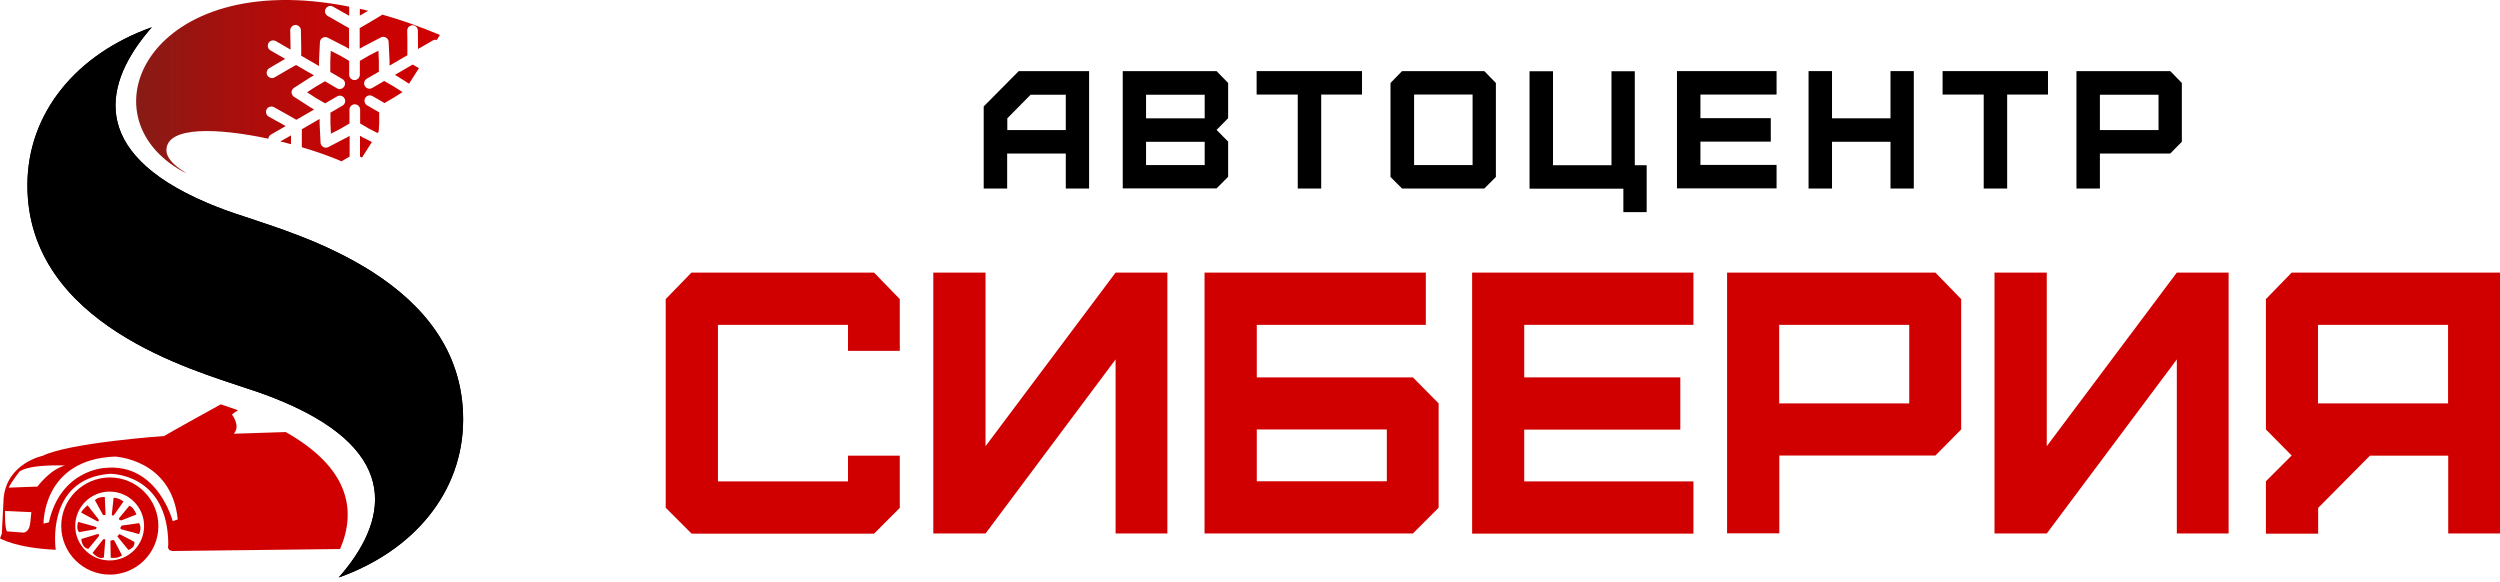
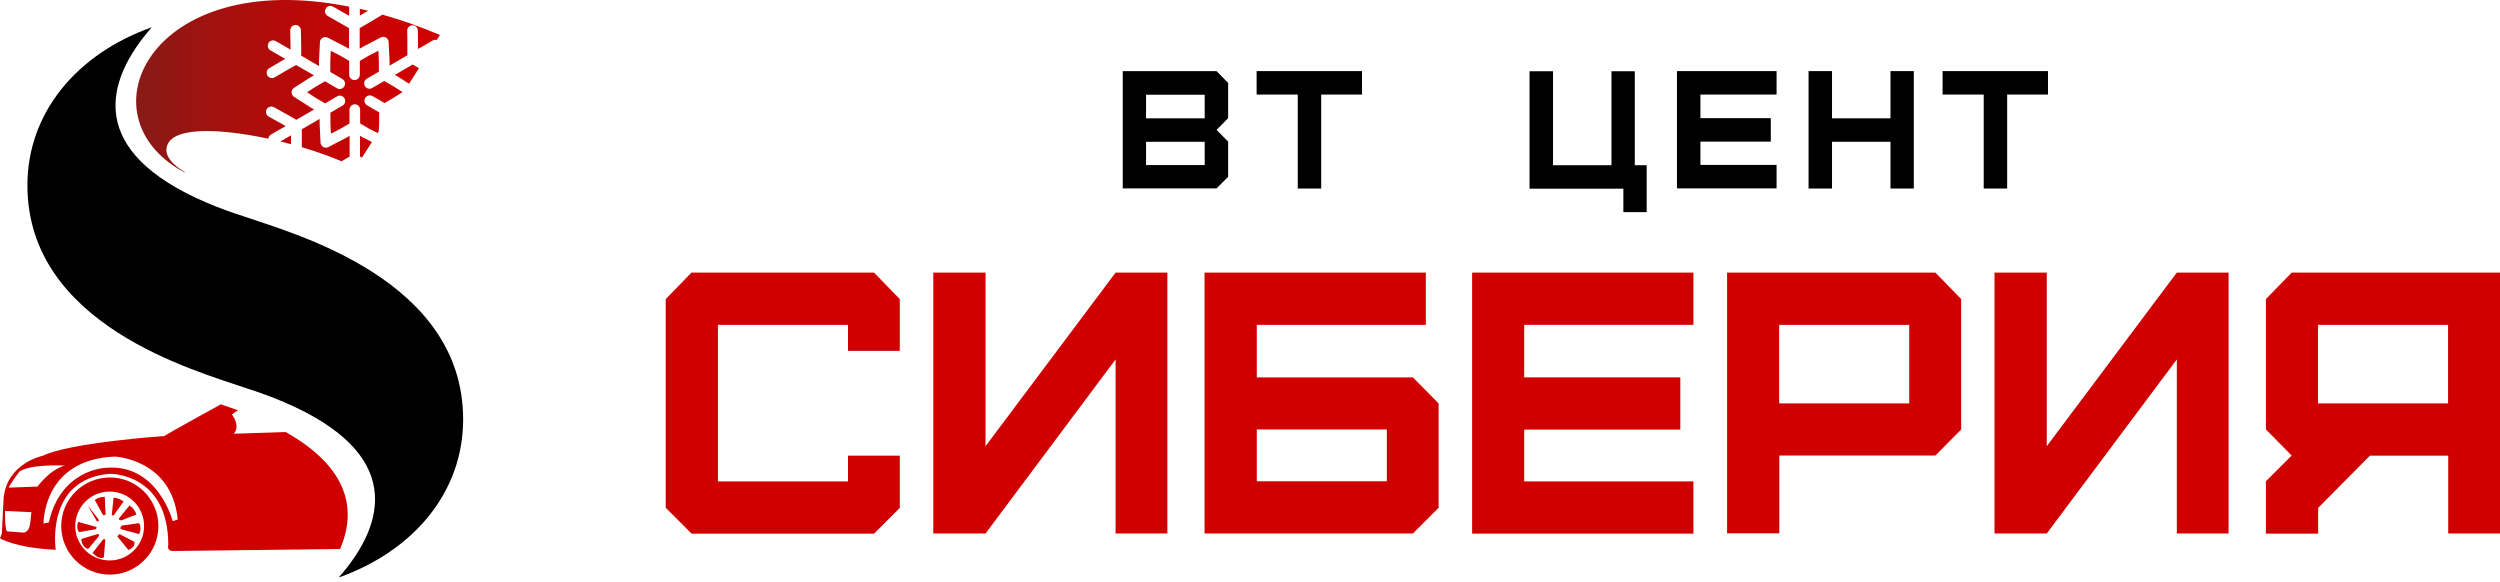
<svg xmlns="http://www.w3.org/2000/svg" width="202" height="47" viewBox="0 0 202 47" fill="none">
  <path d="M55.868 43.106L53.789 41.026V24.167L55.868 22.026H70.623L72.703 24.167V28.351H68.519V26.247H58.01V38.897H68.519V36.817H72.703V41.038L70.623 43.118H55.868V43.106Z" fill="#D10000" />
  <path d="M75.41 43.106V22.026H79.631V36.054L90.14 22.026H94.324V43.106H90.14V29.04L79.631 43.106H75.41Z" fill="#D10000" />
  <path d="M97.327 43.106V22.026H115.207V26.247H101.548V30.492H114.161L116.241 32.596V41.026L114.161 43.106H97.327ZM112.057 38.885V34.701H101.548V38.885H112.057Z" fill="#D10000" />
  <path d="M118.948 43.106V22.026H136.829V26.247H123.157V30.492H135.77V34.713H123.157V38.897H136.829V43.118H118.948V43.106Z" fill="#D10000" />
  <path d="M139.548 43.106V22.026H156.382L158.462 24.167V34.701L156.382 36.805H143.769V43.093H139.548V43.106ZM154.266 32.596V26.247H143.756V32.596H154.266Z" fill="#D10000" />
  <path d="M161.157 43.106V22.026H165.378V36.054L175.887 22.026H180.071V43.106H175.887V29.04L165.378 43.106H161.157Z" fill="#D10000" />
  <path d="M183.086 43.106V38.885L185.166 36.805L183.086 34.701V24.167L185.166 22.026H202V43.106H197.816V36.817H191.491L187.307 41.038V43.118H183.086V43.106ZM197.804 32.596V26.247H187.295V32.596H197.804Z" fill="#D10000" />
-   <path d="M79.483 15.233V8.6L82.314 5.745H87.999V15.233H86.116V12.403H81.379V15.233H79.483ZM86.116 10.508V7.653H83.274L81.391 9.56V10.508H86.116Z" fill="black" />
  <path d="M90.718 15.233V5.745H98.299L99.234 6.705V9.548L98.299 10.495L99.234 11.443V14.285L98.299 15.221H90.718V15.233ZM97.339 9.56V7.653H92.601V9.56H97.339ZM97.339 13.338V11.455H92.601V13.338H97.339Z" fill="black" />
  <path d="M104.858 15.233V7.64H101.535V5.745H110.051V7.64H106.753V15.233H104.858Z" fill="black" />
-   <path d="M113.287 15.233L112.352 14.298V6.705L113.287 5.745H119.932L120.868 6.705V14.298L119.932 15.233H113.287ZM118.985 13.338V7.64H114.259V13.338H118.985Z" fill="black" />
  <path d="M131.168 17.14V15.245H123.587V5.757H125.483V13.35H130.208V5.757H132.091V13.35H133.051V17.14H131.168Z" fill="black" />
  <path d="M135.499 15.233V5.745H143.547V7.64H137.394V9.548H143.079V11.443H137.394V13.325H143.547V15.221H135.499V15.233Z" fill="black" />
  <path d="M146.132 15.233V5.745H148.027V9.56H152.752V5.745H154.635V15.233H152.752V11.455H148.027V15.233H146.132Z" fill="black" />
  <path d="M160.284 15.233V7.64H156.961V5.745H165.477V7.64H162.179V15.233H160.284Z" fill="black" />
-   <path d="M167.777 15.233V5.745H175.358L176.293 6.705V11.455L175.358 12.403H169.672V15.233H167.777ZM174.41 10.508V7.653H169.672V10.508H174.41Z" fill="black" />
-   <path d="M37.422 33.889C37.422 39.758 33.435 44.508 27.368 46.662C31.269 42.232 32.586 36.62 22.962 32.498C22.015 32.092 20.981 31.71 19.861 31.354C19.849 31.354 19.837 31.341 19.825 31.341C15.751 29.938 2.215 26.247 2.215 14.975C2.215 9.105 6.202 4.355 12.269 2.201C8.368 6.631 7.051 12.243 16.674 16.365C17.622 16.771 18.655 17.153 19.775 17.509C19.788 17.509 19.8 17.522 19.812 17.522C23.885 18.925 37.422 22.629 37.422 33.889Z" fill="black" />
  <path d="M37.422 33.889C37.422 39.758 33.435 44.508 27.368 46.662C31.269 42.232 32.586 36.62 22.962 32.498C22.015 32.092 20.981 31.71 19.861 31.354C19.849 31.354 19.837 31.341 19.825 31.341C15.751 29.938 2.215 26.247 2.215 14.975C2.215 9.105 6.202 4.355 12.269 2.201C8.368 6.631 7.051 12.243 16.674 16.365C17.622 16.771 18.655 17.153 19.775 17.509C19.788 17.509 19.8 17.522 19.812 17.522C23.885 18.925 37.422 22.629 37.422 33.889Z" fill="black" />
  <path d="M4.947 42.503C4.947 44.668 6.707 46.428 8.873 46.428C11.039 46.428 12.798 44.668 12.798 42.503C12.798 40.337 11.039 38.577 8.873 38.577C6.707 38.589 4.947 40.337 4.947 42.503ZM6.079 42.503C6.079 40.964 7.322 39.721 8.861 39.721C10.399 39.721 11.642 40.964 11.642 42.503C11.642 44.041 10.399 45.284 8.861 45.284C7.335 45.284 6.079 44.041 6.079 42.503Z" fill="#D10000" />
  <path d="M11.026 41.567C11.026 41.567 10.829 41.026 10.46 40.854L9.636 41.85C9.636 41.85 9.525 42.023 9.808 42.047L11.026 41.567Z" fill="#D10000" />
  <path d="M9.18 41.654L9.98 40.521C9.98 40.521 9.636 40.238 9.18 40.214L9.033 41.58C9.045 41.567 9.045 41.678 9.18 41.654Z" fill="#D10000" />
  <path d="M8.528 41.567L8.467 40.152C8.467 40.152 7.95 40.127 7.667 40.411L8.319 41.604C8.332 41.592 8.467 41.678 8.528 41.567Z" fill="#D10000" />
-   <path d="M7.962 41.961L7.076 40.829C7.076 40.829 6.646 41.173 6.56 41.42L7.815 42.096C7.815 42.109 8.049 42.219 7.962 41.961Z" fill="#D10000" />
+   <path d="M7.962 41.961L7.076 40.829L7.815 42.096C7.815 42.109 8.049 42.219 7.962 41.961Z" fill="#D10000" />
  <path d="M7.728 42.564L6.313 42.17C6.313 42.17 6.116 42.736 6.399 42.995L7.728 42.761C7.728 42.761 7.901 42.613 7.728 42.564Z" fill="#D10000" />
  <path d="M7.876 43.155L6.571 43.549C6.571 43.549 6.596 44.262 7.137 44.349L7.962 43.352C7.962 43.352 8.097 43.13 7.876 43.155Z" fill="#D10000" />
  <path d="M8.332 43.586L7.482 44.668C7.482 44.668 7.962 45.259 8.393 45.038L8.504 43.672C8.504 43.672 8.528 43.499 8.332 43.586Z" fill="#D10000" />
-   <path d="M8.922 43.696L8.946 45.062C8.946 45.062 9.513 45.173 9.857 44.865L9.23 43.672C9.242 43.672 9.156 43.586 8.922 43.696Z" fill="#D10000" />
  <path d="M9.488 43.352L10.374 44.435C10.374 44.435 10.94 44.262 10.854 43.782L9.661 43.155C9.661 43.155 9.525 43.241 9.488 43.352Z" fill="#D10000" />
  <path d="M9.783 42.761L11.235 43.155C11.235 43.155 11.494 42.675 11.235 42.269L9.845 42.466C9.832 42.478 9.636 42.675 9.783 42.761Z" fill="#D10000" />
  <path d="M23.086 34.91L18.889 35.045C19.468 34.418 18.742 33.495 18.742 33.495C18.889 33.372 19.049 33.261 19.234 33.15C18.791 32.99 18.323 32.83 17.843 32.67C16.281 33.532 14.115 34.725 13.266 35.23C13.266 35.23 5.624 35.759 3.446 36.83C3.446 36.83 0.591 37.408 0.295 40.214L0.148 43.118L0 43.499C0 43.499 1.255 44.275 4.504 44.422C4.504 44.422 3.63 38.712 8.86 38.282C8.86 38.282 13.598 38.183 13.598 44.041C13.598 44.041 13.45 44.471 13.93 44.521L27.479 44.361C28.845 41.186 28.168 37.777 23.086 34.91ZM2.437 42.306C2.338 43.081 1.858 43.032 1.858 43.032L0.554 42.933C0.369 42.589 0.406 41.284 0.406 41.284L2.535 41.383L2.437 42.306ZM0.701 39.401C0.898 38.971 1.575 38.097 1.575 38.097C2.498 37.469 5.255 37.617 5.255 37.617C4.049 37.913 3.027 39.315 3.027 39.315L0.701 39.401ZM13.955 42.109C13.955 42.109 12.749 37.42 8.54 37.802C8.54 37.802 4.91 37.9 3.95 42.207L3.519 42.306C3.519 42.306 3.421 37.125 9.279 36.891C9.279 36.891 13.881 37.088 14.361 41.973L13.955 42.109Z" fill="#D10000" />
  <path d="M29.408 11.158C29.297 11.097 29.199 11.035 29.088 10.973C29.088 11.527 29.088 12.093 29.088 12.647C29.137 12.672 29.186 12.709 29.248 12.733L30.048 11.478C29.838 11.367 29.642 11.269 29.433 11.158C29.42 11.17 29.42 11.158 29.408 11.158Z" fill="url(#paint0_linear_5_1515)" />
  <path d="M23.513 11.158C23.513 11.084 23.513 11.011 23.513 10.937C23.23 11.097 22.934 11.269 22.651 11.429C22.947 11.503 23.23 11.576 23.513 11.65C23.513 11.49 23.513 11.318 23.513 11.158Z" fill="url(#paint1_linear_5_1515)" />
  <path d="M27.894 11.17C27.439 11.404 26.983 11.638 26.528 11.884C26.319 11.995 26.06 11.909 25.95 11.7C25.913 11.638 25.9 11.576 25.9 11.515C25.876 11.011 25.851 10.506 25.826 10.001C25.826 9.989 25.826 9.989 25.826 9.977C25.826 9.854 25.826 9.731 25.826 9.608C25.347 9.891 24.867 10.161 24.387 10.444C24.387 10.691 24.387 10.924 24.387 11.17C24.387 11.417 24.387 11.663 24.387 11.896C25.593 12.253 26.7 12.647 27.586 13.029C27.586 13.029 27.586 13.029 27.599 13.029C27.611 13.029 27.611 13.016 27.623 13.016C27.832 12.893 28.041 12.77 28.251 12.647C28.251 12.093 28.251 11.54 28.251 10.974C28.14 11.035 28.041 11.097 27.931 11.158C27.906 11.158 27.906 11.17 27.894 11.17Z" fill="url(#paint2_linear_5_1515)" />
  <path d="M31.044 6.543C31.019 6.556 30.994 6.58 30.958 6.593C30.662 6.765 30.367 6.937 30.072 7.11C29.862 7.233 29.604 7.159 29.481 6.95C29.358 6.74 29.432 6.482 29.641 6.359C29.936 6.187 30.232 6.014 30.527 5.842C30.552 5.83 30.576 5.805 30.613 5.793C30.613 5.51 30.613 5.214 30.613 4.931C30.601 4.648 30.588 4.378 30.576 4.095C30.318 4.23 30.059 4.365 29.813 4.488C29.567 4.636 29.321 4.771 29.075 4.919C29.075 5.288 29.075 5.67 29.075 6.039C29.075 6.273 28.878 6.47 28.644 6.47C28.41 6.47 28.213 6.273 28.213 6.039C28.213 5.67 28.213 5.288 28.213 4.919C27.967 4.771 27.721 4.636 27.475 4.488C27.229 4.365 26.971 4.23 26.724 4.107C26.712 4.39 26.7 4.673 26.688 4.944V4.956C26.688 5.239 26.688 5.534 26.688 5.817C26.712 5.83 26.737 5.854 26.774 5.867C26.786 5.867 26.786 5.879 26.798 5.879C27.081 6.051 27.377 6.211 27.66 6.383C27.869 6.507 27.943 6.765 27.82 6.974C27.697 7.183 27.438 7.257 27.229 7.134C26.946 6.962 26.651 6.802 26.367 6.63C26.355 6.63 26.355 6.617 26.343 6.617C26.318 6.605 26.281 6.58 26.257 6.568C26.011 6.716 25.765 6.851 25.518 6.999C25.285 7.146 25.038 7.306 24.805 7.454C25.051 7.614 25.297 7.762 25.531 7.922C25.777 8.069 26.023 8.205 26.269 8.352C26.294 8.34 26.318 8.316 26.355 8.303C26.651 8.131 26.946 7.959 27.241 7.786C27.45 7.663 27.709 7.737 27.832 7.946C27.955 8.156 27.881 8.414 27.672 8.537C27.377 8.709 27.081 8.882 26.786 9.054C26.761 9.066 26.737 9.091 26.7 9.103C26.7 9.386 26.7 9.681 26.7 9.964C26.712 10.248 26.724 10.518 26.737 10.801C26.995 10.666 27.253 10.53 27.5 10.408C27.746 10.26 27.992 10.124 28.238 9.977C28.238 9.608 28.238 9.226 28.238 8.857C28.238 8.623 28.435 8.426 28.669 8.426C28.902 8.426 29.099 8.623 29.099 8.857C29.099 9.226 29.099 9.608 29.099 9.977C29.346 10.124 29.592 10.26 29.838 10.408C30.059 10.518 30.293 10.641 30.515 10.752L30.601 10.617C30.613 10.395 30.625 10.174 30.638 9.952V9.94C30.638 9.657 30.638 9.361 30.638 9.078C30.318 8.894 29.985 8.709 29.666 8.512C29.456 8.389 29.395 8.131 29.506 7.922C29.629 7.713 29.887 7.651 30.096 7.762C30.416 7.946 30.748 8.131 31.068 8.328C31.314 8.18 31.561 8.045 31.807 7.897C32.041 7.749 32.287 7.589 32.52 7.442C32.274 7.282 32.028 7.134 31.794 6.974C31.536 6.827 31.29 6.691 31.044 6.543Z" fill="url(#paint3_linear_5_1515)" />
  <path d="M25.076 8.672L25.064 8.66C24.633 8.377 24.19 8.106 23.759 7.823C23.562 7.7 23.501 7.429 23.624 7.233C23.661 7.171 23.71 7.134 23.759 7.097C24.19 6.826 24.608 6.543 25.039 6.273C25.051 6.273 25.051 6.26 25.064 6.26C25.162 6.199 25.273 6.137 25.371 6.088C24.891 5.805 24.411 5.534 23.919 5.251C23.71 5.374 23.501 5.497 23.291 5.608C22.922 5.817 22.566 6.039 22.196 6.248C21.987 6.371 21.729 6.297 21.606 6.1C21.483 5.891 21.556 5.633 21.753 5.51C22.122 5.301 22.479 5.079 22.849 4.87C22.91 4.833 22.984 4.796 23.045 4.759C22.652 4.525 22.246 4.304 21.852 4.07C21.643 3.947 21.581 3.689 21.692 3.479C21.815 3.27 22.073 3.209 22.282 3.319C22.676 3.553 23.082 3.775 23.476 4.008C23.476 3.935 23.476 3.861 23.476 3.775C23.476 3.762 23.476 3.75 23.476 3.75C23.464 3.319 23.464 2.889 23.451 2.458C23.451 2.224 23.636 2.027 23.87 2.015C24.104 2.015 24.301 2.2 24.313 2.433C24.325 2.864 24.325 3.295 24.337 3.725C24.337 3.738 24.337 3.75 24.337 3.775C24.337 4.021 24.337 4.267 24.337 4.501C24.817 4.784 25.297 5.054 25.777 5.337C25.777 5.214 25.777 5.091 25.777 4.968C25.777 4.956 25.777 4.931 25.777 4.919C25.802 4.415 25.826 3.91 25.851 3.405C25.863 3.172 26.06 2.987 26.306 2.999C26.368 2.999 26.43 3.024 26.491 3.049C26.946 3.282 27.402 3.516 27.857 3.75C27.869 3.75 27.869 3.762 27.882 3.762C27.992 3.824 28.091 3.885 28.202 3.947C28.202 3.393 28.202 2.827 28.202 2.273C27.992 2.15 27.783 2.027 27.574 1.916C27.205 1.707 26.836 1.498 26.479 1.289C26.27 1.166 26.196 0.907 26.319 0.698C26.442 0.489 26.7 0.415 26.91 0.538C27.279 0.747 27.648 0.957 28.017 1.166C28.078 1.203 28.14 1.24 28.214 1.277C28.214 1.03 28.214 0.784 28.214 0.538C12.155 -2.674 6.494 9.349 14.813 13.878C15.76 14.284 13.447 13.336 13.447 12.143C13.447 10.174 17.594 10.334 21.68 11.207C21.692 11.072 21.766 10.949 21.889 10.875C22.282 10.641 22.689 10.42 23.082 10.186C23.021 10.149 22.947 10.112 22.886 10.075C22.492 9.854 22.11 9.645 21.716 9.423C21.507 9.312 21.433 9.042 21.544 8.832C21.655 8.623 21.926 8.549 22.135 8.66C22.529 8.882 22.91 9.091 23.304 9.312C23.513 9.435 23.735 9.558 23.944 9.681C24.424 9.398 24.904 9.128 25.384 8.845C25.285 8.795 25.174 8.734 25.076 8.672Z" fill="url(#paint4_linear_5_1515)" />
  <path d="M30.884 1.178C30.872 1.19 30.86 1.203 30.847 1.215C30.466 1.437 30.097 1.67 29.715 1.892C29.703 1.892 29.703 1.904 29.691 1.904C29.481 2.027 29.272 2.15 29.063 2.273C29.063 2.827 29.063 3.381 29.063 3.935C29.174 3.873 29.272 3.812 29.383 3.75C29.395 3.75 29.395 3.738 29.407 3.738C29.863 3.504 30.318 3.27 30.773 3.024C30.983 2.913 31.241 2.999 31.352 3.209C31.389 3.27 31.401 3.332 31.401 3.393C31.426 3.898 31.45 4.402 31.475 4.907C31.475 4.919 31.475 4.919 31.475 4.931C31.475 5.054 31.475 5.177 31.475 5.301C31.955 5.018 32.435 4.747 32.915 4.464C32.915 4.218 32.915 3.984 32.915 3.738C32.915 3.319 32.915 2.889 32.902 2.47C32.902 2.236 33.099 2.04 33.333 2.04C33.567 2.04 33.764 2.236 33.764 2.47C33.764 2.889 33.764 3.319 33.776 3.738C33.776 3.812 33.776 3.885 33.776 3.959C34.17 3.725 34.576 3.504 34.97 3.27C35.068 3.209 35.179 3.196 35.29 3.233L35.548 2.827C33.924 2.138 32.361 1.597 30.884 1.178Z" fill="url(#paint5_linear_5_1515)" />
  <path d="M29.74 0.87C29.518 0.809 29.297 0.76 29.075 0.711C29.075 0.895 29.075 1.08 29.075 1.264C29.149 1.227 29.211 1.19 29.284 1.141C29.432 1.055 29.58 0.957 29.74 0.87Z" fill="url(#paint6_linear_5_1515)" />
  <path d="M31.905 6.051C32.016 6.113 32.114 6.174 32.225 6.236L32.237 6.248C32.508 6.42 32.779 6.593 33.05 6.765L33.85 5.51C33.677 5.411 33.517 5.313 33.345 5.214C32.865 5.498 32.385 5.768 31.905 6.051Z" fill="url(#paint7_linear_5_1515)" />
  <defs>
    <linearGradient id="paint0_linear_5_1515" x1="12.147" y1="11.856" x2="34.842" y2="11.856" gradientUnits="userSpaceOnUse">
      <stop stop-color="#881B16" />
      <stop offset="0.213" stop-color="#9F120F" />
      <stop offset="0.521" stop-color="#BB0807" />
      <stop offset="0.794" stop-color="#CB0202" />
      <stop offset="1" stop-color="#D10000" />
    </linearGradient>
    <linearGradient id="paint1_linear_5_1515" x1="11.151" y1="11.291" x2="34.773" y2="11.291" gradientUnits="userSpaceOnUse">
      <stop stop-color="#881B16" />
      <stop offset="0.213" stop-color="#9F120F" />
      <stop offset="0.521" stop-color="#BB0807" />
      <stop offset="0.794" stop-color="#CB0202" />
      <stop offset="1" stop-color="#D10000" />
    </linearGradient>
    <linearGradient id="paint2_linear_5_1515" x1="11.926" y1="11.312" x2="34.515" y2="11.312" gradientUnits="userSpaceOnUse">
      <stop stop-color="#881B16" />
      <stop offset="0.213" stop-color="#9F120F" />
      <stop offset="0.521" stop-color="#BB0807" />
      <stop offset="0.794" stop-color="#CB0202" />
      <stop offset="1" stop-color="#D10000" />
    </linearGradient>
    <linearGradient id="paint3_linear_5_1515" x1="11.303" y1="7.451" x2="35.837" y2="7.451" gradientUnits="userSpaceOnUse">
      <stop stop-color="#881B16" />
      <stop offset="0.213" stop-color="#9F120F" />
      <stop offset="0.521" stop-color="#BB0807" />
      <stop offset="0.794" stop-color="#CB0202" />
      <stop offset="1" stop-color="#D10000" />
    </linearGradient>
    <linearGradient id="paint4_linear_5_1515" x1="11.274" y1="6.979" x2="36.647" y2="6.979" gradientUnits="userSpaceOnUse">
      <stop stop-color="#881B16" />
      <stop offset="0.213" stop-color="#9F120F" />
      <stop offset="0.521" stop-color="#BB0807" />
      <stop offset="0.794" stop-color="#CB0202" />
      <stop offset="1" stop-color="#D10000" />
    </linearGradient>
    <linearGradient id="paint5_linear_5_1515" x1="12.312" y1="3.238" x2="36.517" y2="3.238" gradientUnits="userSpaceOnUse">
      <stop stop-color="#881B16" />
      <stop offset="0.213" stop-color="#9F120F" />
      <stop offset="0.521" stop-color="#BB0807" />
      <stop offset="0.794" stop-color="#CB0202" />
      <stop offset="1" stop-color="#D10000" />
    </linearGradient>
    <linearGradient id="paint6_linear_5_1515" x1="12.905" y1="0.985" x2="36.579" y2="0.985" gradientUnits="userSpaceOnUse">
      <stop stop-color="#881B16" />
      <stop offset="0.213" stop-color="#9F120F" />
      <stop offset="0.521" stop-color="#BB0807" />
      <stop offset="0.794" stop-color="#CB0202" />
      <stop offset="1" stop-color="#D10000" />
    </linearGradient>
    <linearGradient id="paint7_linear_5_1515" x1="10.63" y1="5.989" x2="36.226" y2="5.989" gradientUnits="userSpaceOnUse">
      <stop stop-color="#881B16" />
      <stop offset="0.213" stop-color="#9F120F" />
      <stop offset="0.521" stop-color="#BB0807" />
      <stop offset="0.794" stop-color="#CB0202" />
      <stop offset="1" stop-color="#D10000" />
    </linearGradient>
  </defs>
</svg>